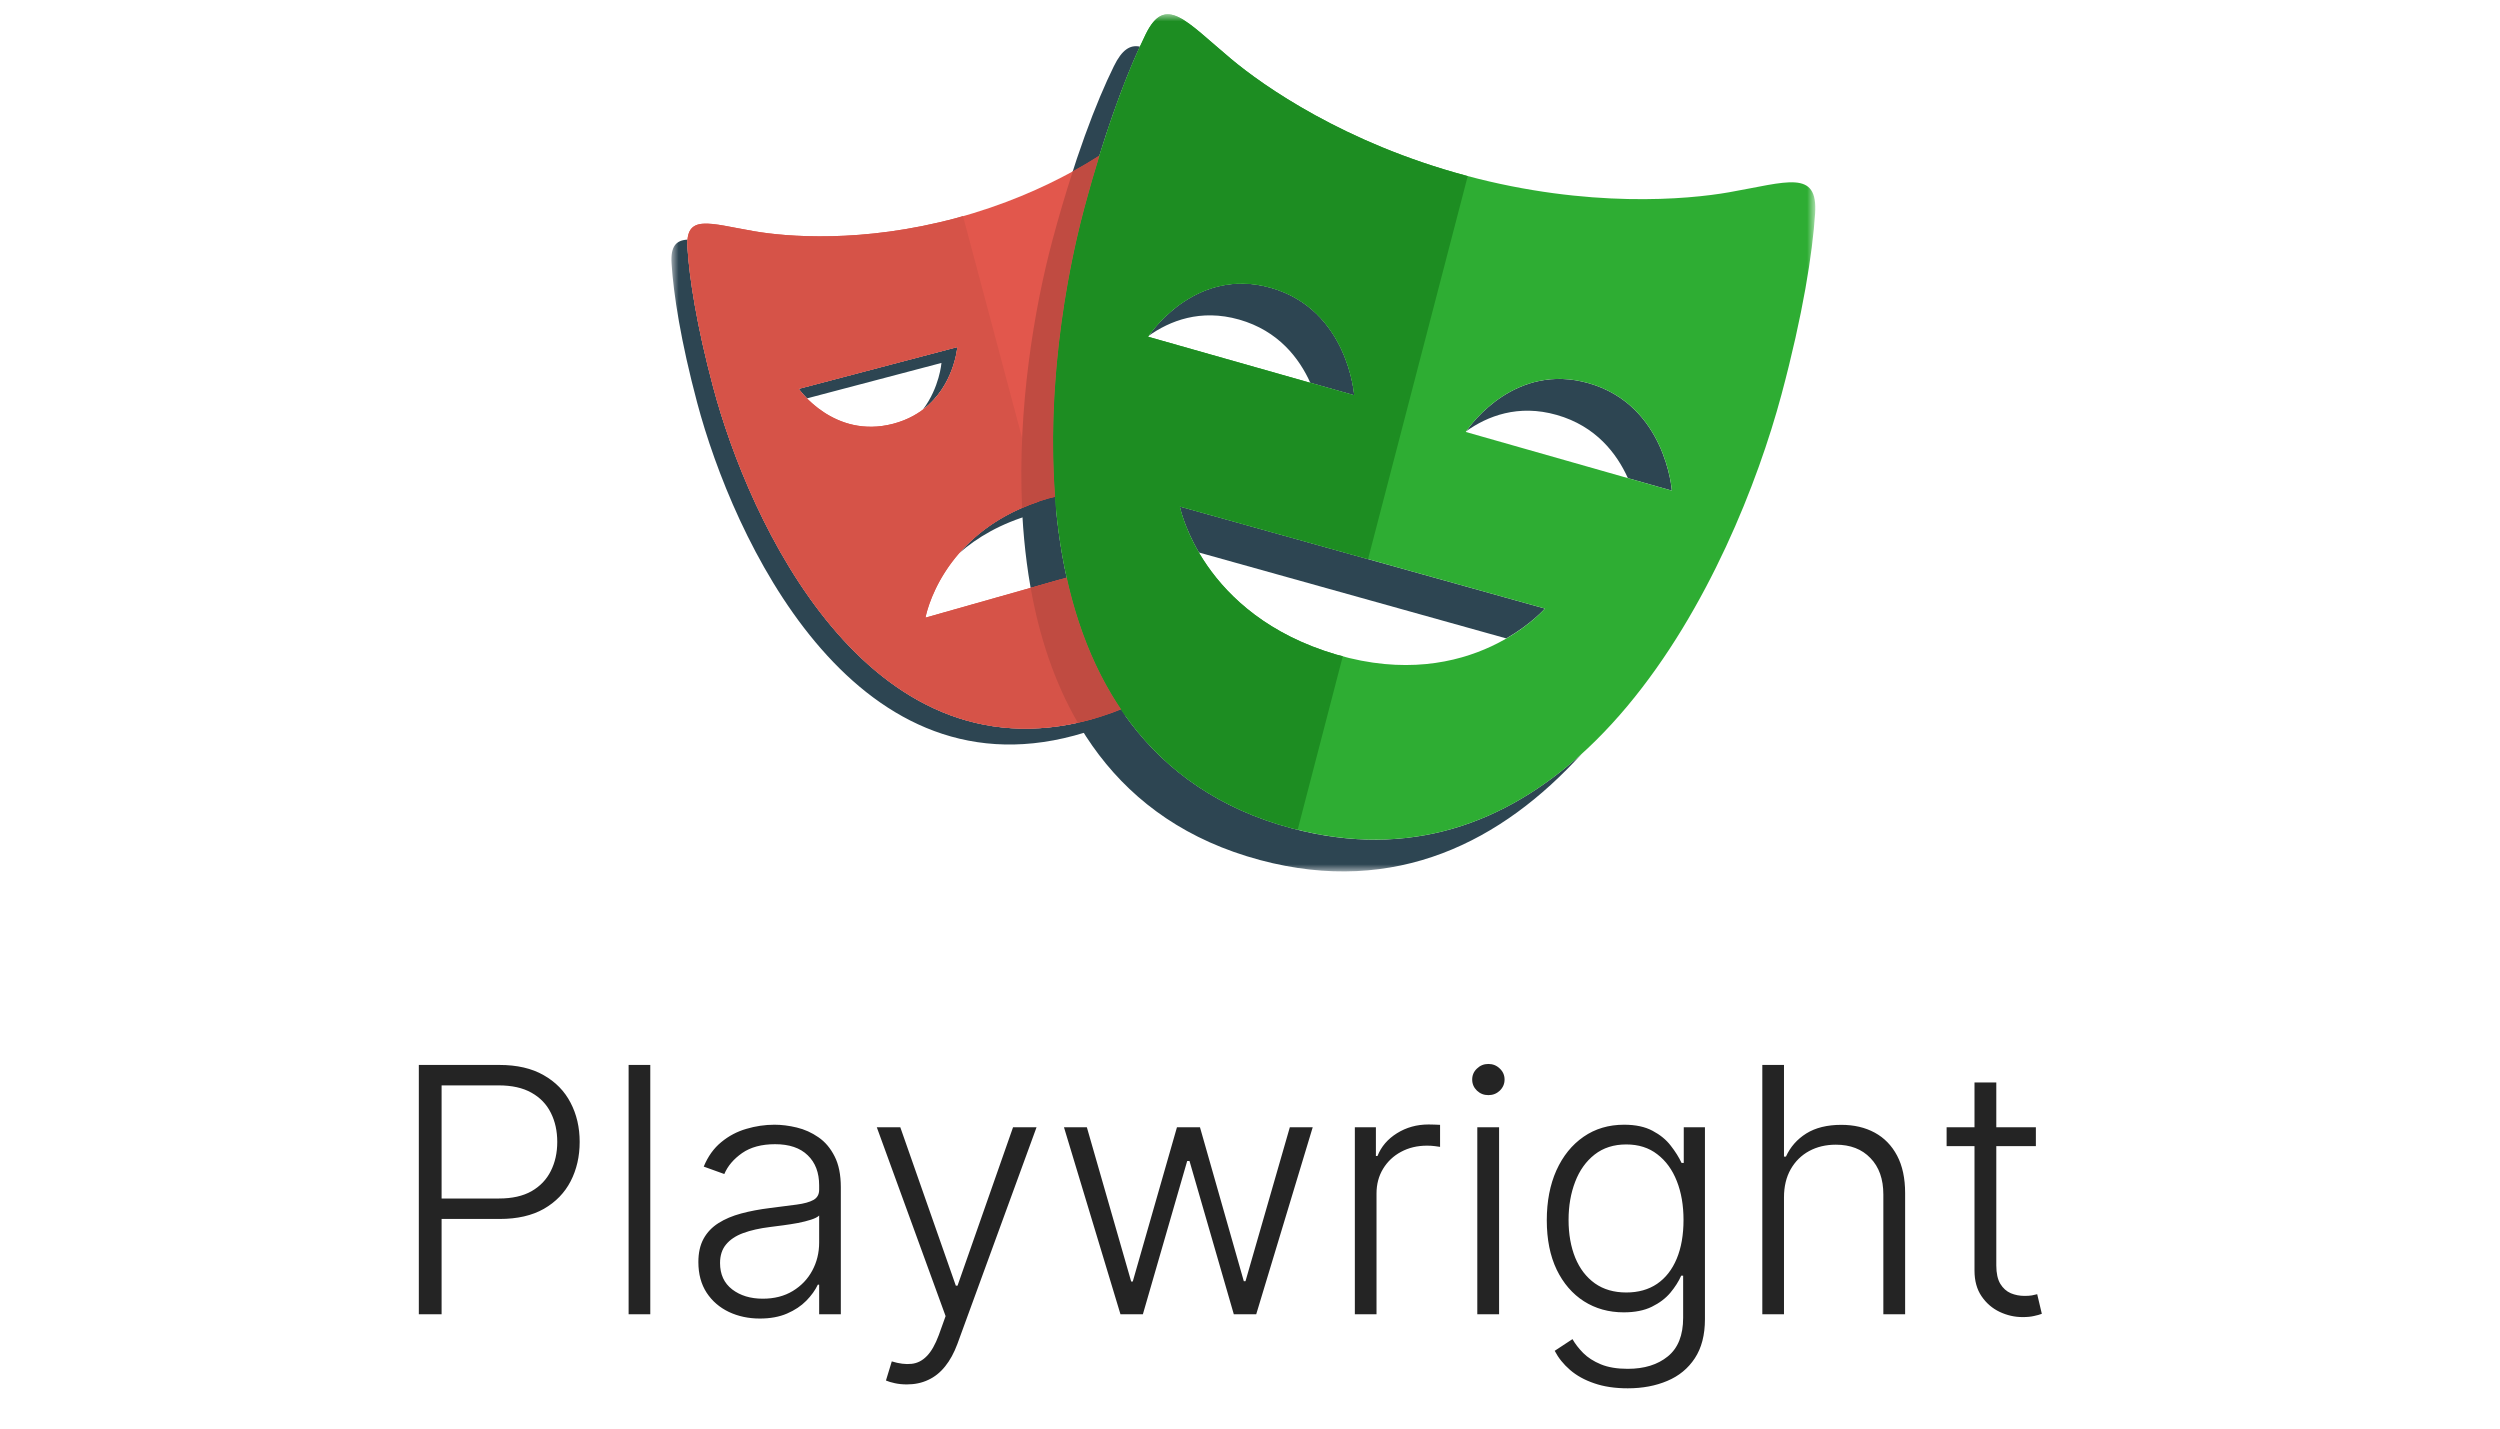
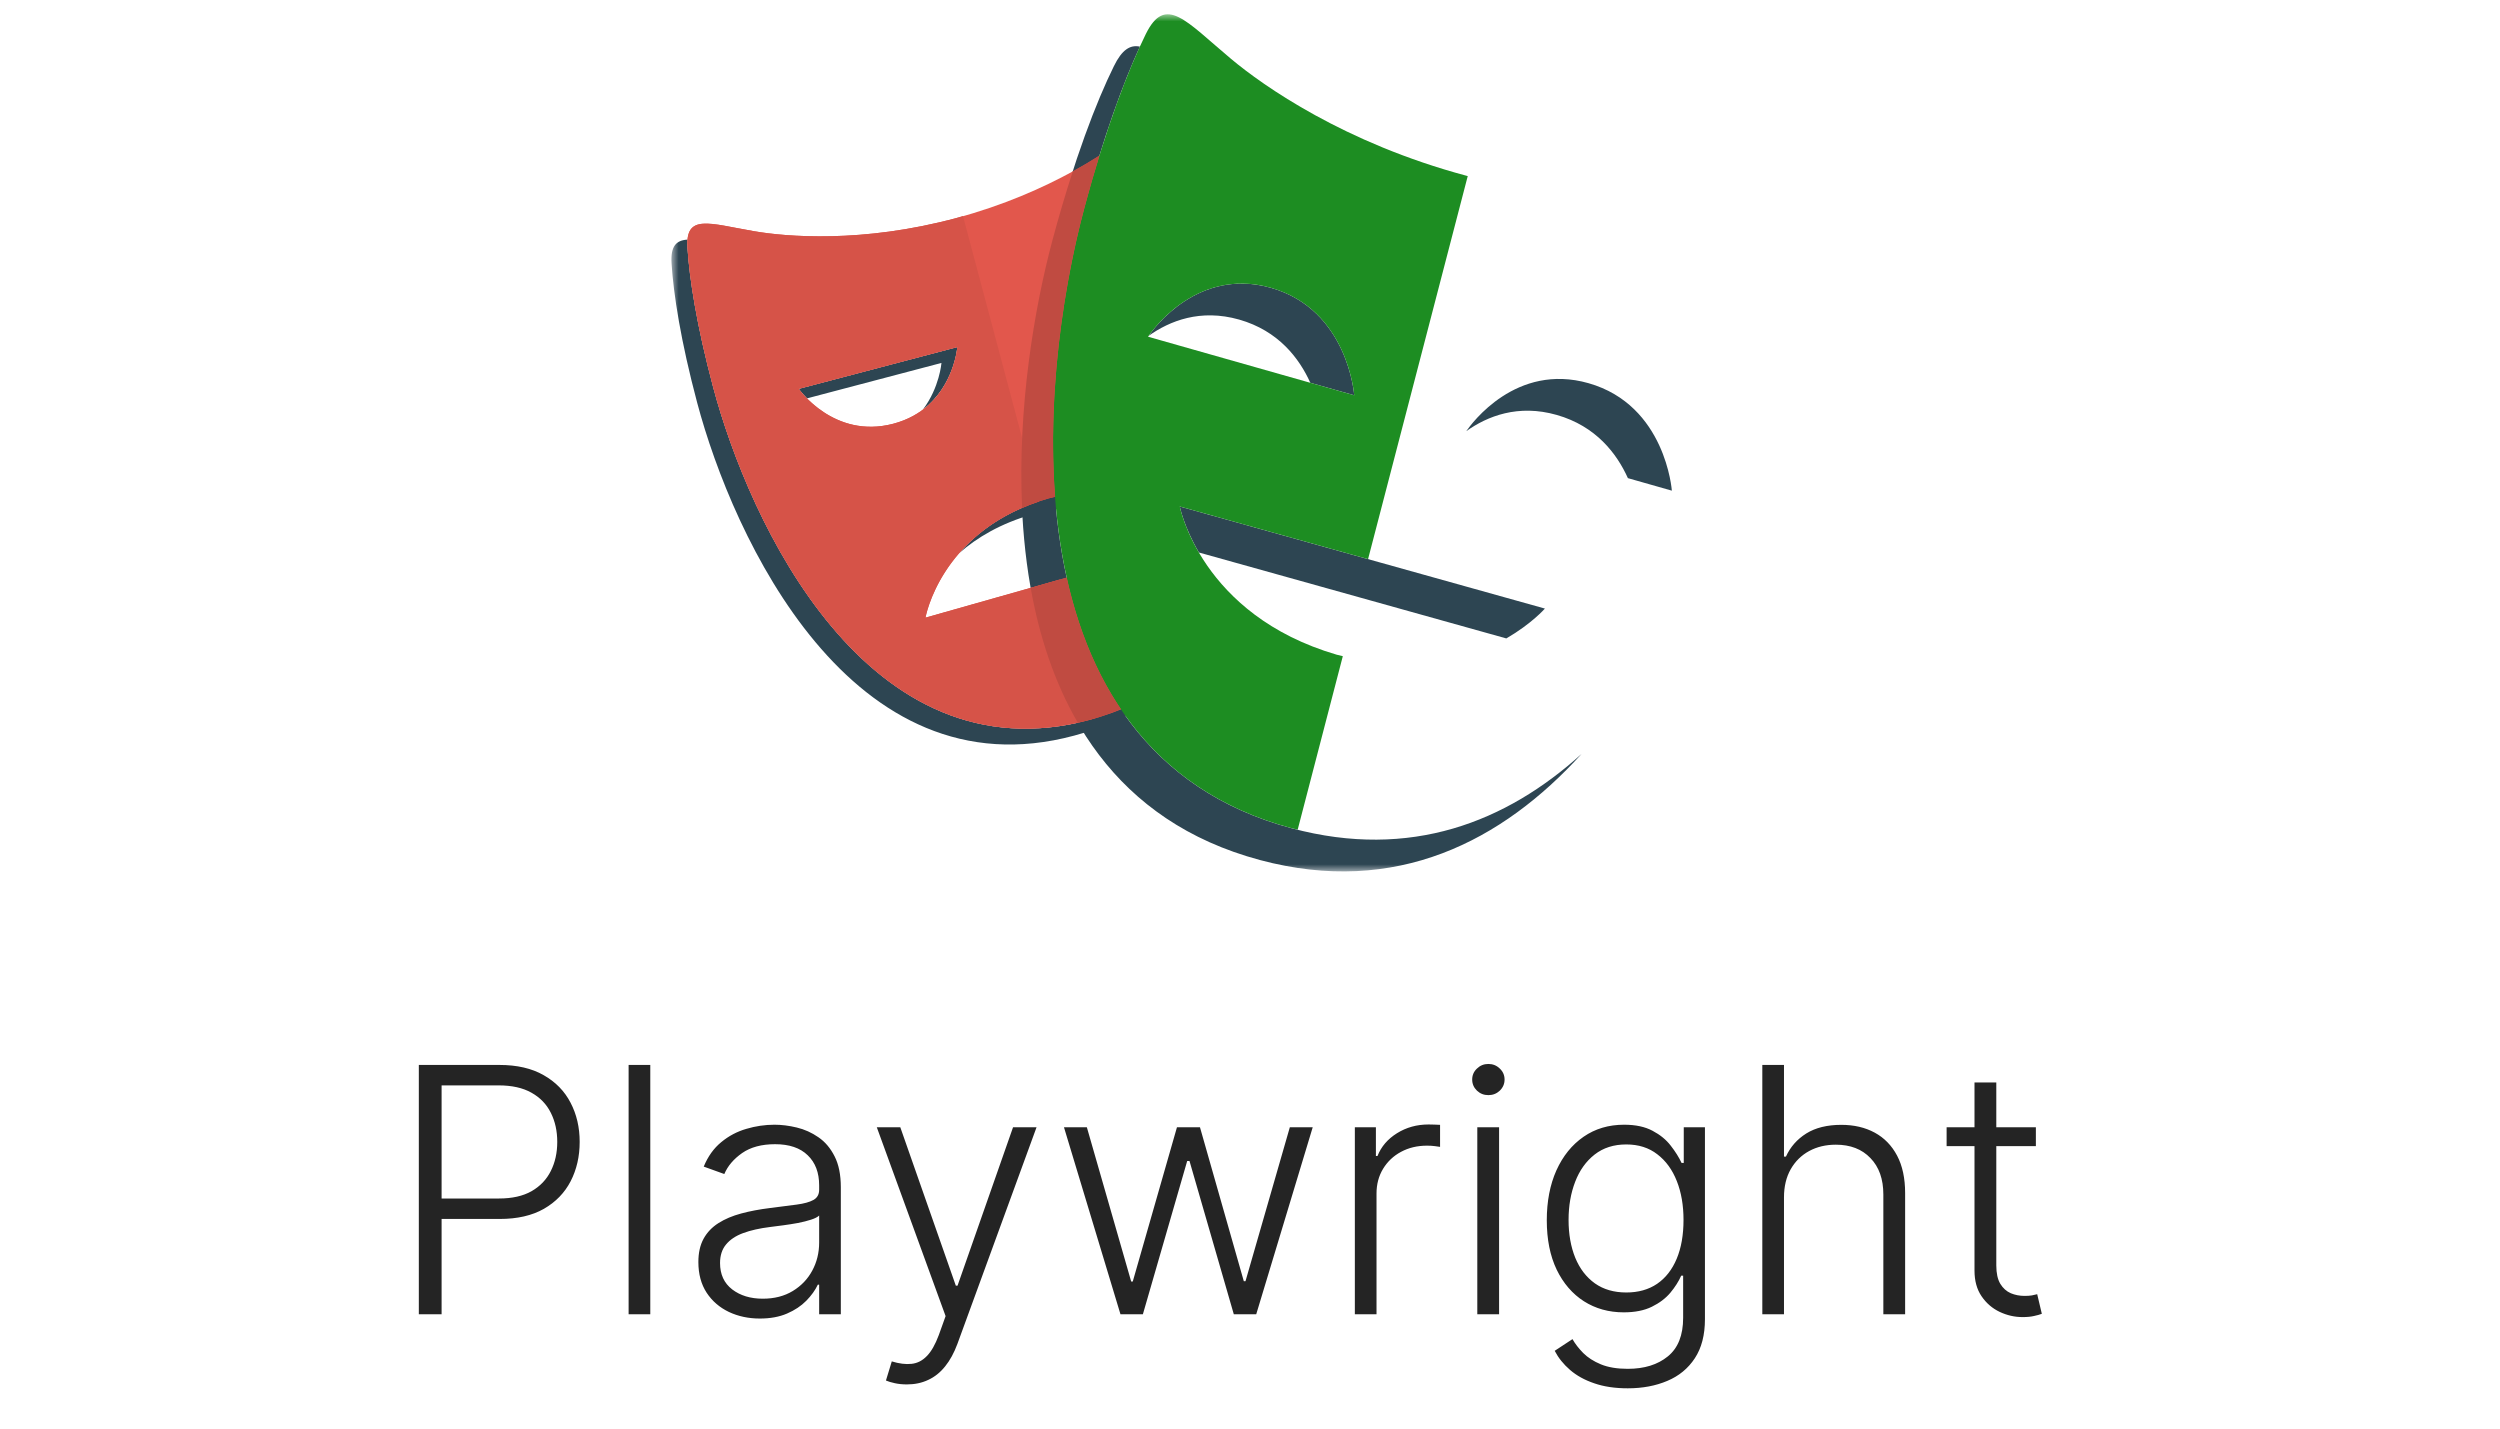
<svg xmlns="http://www.w3.org/2000/svg" width="175" height="100" viewBox="0 0 175 100" fill="none">
  <rect width="175" height="100" fill="white" />
  <mask id="mask0_12169_24434" style="mask-type:luminance" maskUnits="userSpaceOnUse" x="47" y="1" width="80" height="60">
    <path d="M127 1H47V61H127V1Z" fill="white" />
  </mask>
  <g mask="url(#mask0_12169_24434)">
    <path d="M73.392 34.89C70.403 35.738 68.442 37.226 67.15 38.712C68.388 37.629 70.045 36.635 72.281 36.001C74.567 35.353 76.518 35.358 78.13 35.669V34.409C76.755 34.283 75.178 34.383 73.392 34.89ZM67.014 24.294L55.913 27.219C55.913 27.219 56.115 27.505 56.49 27.886L65.902 25.405C65.902 25.405 65.769 27.124 64.61 28.662C66.801 27.004 67.014 24.294 67.014 24.294ZM76.306 50.383C60.684 54.59 52.419 36.486 49.917 27.09C48.761 22.752 48.256 19.467 48.122 17.347C48.109 17.156 48.111 16.963 48.129 16.772C47.319 16.82 46.931 17.242 47.01 18.459C47.145 20.578 47.649 23.863 48.805 28.201C51.307 37.596 59.572 55.701 75.194 51.493C78.594 50.577 81.149 48.909 83.067 46.779C81.299 48.375 79.087 49.632 76.306 50.383ZM79.241 13.214V14.326H85.368C85.243 13.932 85.116 13.578 84.99 13.214H79.241Z" fill="#2D4552" />
    <path d="M86.739 22.37C89.494 23.153 90.952 25.085 91.722 26.795L94.795 27.668C94.795 27.668 94.376 21.684 88.963 20.146C83.899 18.708 80.784 22.96 80.404 23.51C81.878 22.461 84.028 21.601 86.739 22.37ZM111.197 26.823C106.128 25.378 103.014 29.639 102.64 30.181C104.114 29.133 106.264 28.273 108.973 29.046C111.725 29.83 113.181 31.759 113.953 33.47L117.03 34.346C117.03 34.346 116.605 28.361 111.197 26.823ZM108.144 42.6L82.585 35.455C82.585 35.455 82.861 36.857 83.923 38.674L105.443 44.69C107.214 43.665 108.144 42.6 108.144 42.6ZM90.424 57.98C70.185 52.554 72.632 26.768 75.907 14.55C77.255 9.514 78.641 5.771 79.791 3.262C79.105 3.121 78.537 3.482 77.976 4.624C76.755 7.099 75.194 11.13 73.684 16.773C70.41 28.991 67.963 54.777 88.2 60.203C97.739 62.758 105.17 58.874 110.71 52.775C105.452 57.537 98.739 60.207 90.424 57.98Z" fill="#2D4552" />
    <path d="M79.242 44.34V39.136L64.784 43.236C64.784 43.236 65.852 37.029 73.392 34.89C75.679 34.242 77.63 34.246 79.242 34.558V13.214H86.481C85.693 10.778 84.93 8.903 84.29 7.6C83.23 5.444 82.144 6.873 79.679 8.936C77.942 10.386 73.554 13.481 66.95 15.261C60.346 17.041 55.006 16.569 52.779 16.183C49.62 15.638 47.969 14.945 48.123 17.347C48.258 19.466 48.762 22.751 49.919 27.089C52.419 36.485 60.686 54.589 76.308 50.381C80.388 49.282 83.268 47.108 85.264 44.338H79.242V44.34V44.34ZM55.912 27.219L67.014 24.294C67.014 24.294 66.691 28.565 62.529 29.662C58.366 30.758 55.912 27.219 55.912 27.219Z" fill="#E2574C" />
-     <path d="M121.024 13.461C118.138 13.967 111.215 14.597 102.659 12.304C94.1 10.012 88.422 6.003 86.172 4.119C82.983 1.448 81.58 -0.409 80.2 2.4C78.979 4.876 77.418 8.907 75.907 14.55C72.634 26.769 70.187 52.553 90.424 57.98C110.657 63.401 121.428 39.845 124.702 27.626C126.213 21.984 126.875 17.712 127.057 14.957C127.265 11.837 125.122 12.743 121.024 13.461ZM80.364 23.57C80.364 23.57 83.553 18.61 88.962 20.148C94.375 21.685 94.794 27.669 94.794 27.669L80.364 23.57ZM93.568 45.828C84.053 43.042 82.586 35.455 82.586 35.455L108.144 42.6C108.144 42.599 102.986 48.581 93.568 45.828V45.828ZM102.604 30.237C102.604 30.237 105.789 25.28 111.197 26.822C116.605 28.361 117.031 34.345 117.031 34.345L102.604 30.237H102.604Z" fill="#2EAD33" />
    <path d="M74.189 40.569L64.784 43.235C64.784 43.235 65.806 37.414 72.734 35.108L67.409 15.121L66.949 15.261C60.345 17.042 55.005 16.57 52.778 16.183C49.62 15.639 47.968 14.945 48.122 17.348C48.257 19.466 48.762 22.751 49.918 27.09C52.419 36.485 60.685 54.589 76.306 50.382L76.767 50.237L74.19 40.569L74.189 40.569ZM55.912 27.219L67.014 24.294C67.014 24.294 66.691 28.564 62.529 29.662C58.366 30.758 55.912 27.219 55.912 27.219Z" fill="#D65348" />
    <path d="M93.997 45.933L93.567 45.828C84.052 43.041 82.585 35.455 82.585 35.455L95.764 39.139L102.742 12.326L102.657 12.304C94.099 10.012 88.421 6.003 86.171 4.119C82.982 1.448 81.579 -0.409 80.198 2.4C78.979 4.876 77.418 8.907 75.907 14.55C72.634 26.768 70.187 52.553 90.424 57.979L90.839 58.073L93.997 45.933ZM80.364 23.57C80.364 23.57 83.553 18.61 88.962 20.147C94.375 21.685 94.794 27.668 94.794 27.668L80.364 23.57Z" fill="#1D8D22" />
    <path d="M74.668 40.432L72.146 41.148C72.742 44.508 73.792 47.731 75.441 50.579C75.728 50.516 76.012 50.462 76.304 50.382C77.07 50.175 77.781 49.919 78.464 49.64C76.622 46.906 75.403 43.758 74.668 40.432ZM73.683 16.773C72.387 21.61 71.227 28.574 71.547 35.558C72.118 35.31 72.722 35.079 73.392 34.889L73.859 34.784C73.29 27.324 74.52 19.722 75.906 14.55C76.235 13.323 76.587 12.102 76.961 10.889C76.351 11.279 75.728 11.649 75.093 11.998C74.582 13.577 74.112 15.169 73.683 16.773Z" fill="#C04B41" />
  </g>
  <path d="M29.318 92V74.546H34.952C36.19 74.546 37.224 74.784 38.054 75.261C38.889 75.733 39.517 76.375 39.938 77.188C40.364 78 40.577 78.915 40.577 79.932C40.577 80.949 40.367 81.867 39.946 82.685C39.526 83.497 38.901 84.142 38.071 84.619C37.242 85.091 36.21 85.327 34.977 85.327H30.546V83.895H34.935C35.849 83.895 36.608 83.724 37.21 83.383C37.812 83.037 38.261 82.565 38.557 81.969C38.858 81.372 39.008 80.693 39.008 79.932C39.008 79.171 38.858 78.492 38.557 77.895C38.261 77.298 37.81 76.829 37.202 76.489C36.599 76.148 35.835 75.977 34.909 75.977H30.912V92H29.318ZM45.52 74.546V92H44.003V74.546H45.52ZM53.19 92.298C52.401 92.298 51.679 92.145 51.026 91.838C50.372 91.526 49.852 91.077 49.466 90.492C49.08 89.901 48.886 89.185 48.886 88.344C48.886 87.696 49.008 87.151 49.253 86.707C49.497 86.264 49.844 85.901 50.293 85.617C50.742 85.332 51.273 85.108 51.886 84.943C52.5 84.778 53.176 84.651 53.915 84.56C54.648 84.469 55.267 84.389 55.773 84.321C56.284 84.253 56.673 84.145 56.94 83.997C57.207 83.849 57.341 83.611 57.341 83.281V82.974C57.341 82.082 57.074 81.381 56.54 80.869C56.011 80.352 55.25 80.094 54.256 80.094C53.312 80.094 52.543 80.301 51.946 80.716C51.355 81.131 50.94 81.619 50.702 82.182L49.261 81.662C49.557 80.946 49.966 80.375 50.489 79.949C51.011 79.517 51.597 79.207 52.244 79.02C52.892 78.827 53.548 78.73 54.213 78.73C54.713 78.73 55.233 78.796 55.773 78.926C56.318 79.057 56.824 79.284 57.29 79.608C57.756 79.926 58.133 80.372 58.423 80.946C58.713 81.514 58.858 82.236 58.858 83.111V92H57.341V89.929H57.247C57.065 90.315 56.795 90.69 56.438 91.054C56.08 91.418 55.631 91.716 55.091 91.949C54.551 92.182 53.918 92.298 53.19 92.298ZM53.395 90.909C54.202 90.909 54.901 90.73 55.492 90.372C56.082 90.014 56.537 89.54 56.855 88.949C57.179 88.352 57.341 87.696 57.341 86.98V85.088C57.227 85.196 57.037 85.293 56.77 85.378C56.508 85.463 56.205 85.54 55.858 85.608C55.517 85.671 55.176 85.724 54.835 85.77C54.494 85.815 54.188 85.855 53.915 85.889C53.176 85.98 52.545 86.122 52.023 86.315C51.5 86.508 51.099 86.776 50.821 87.117C50.543 87.452 50.403 87.883 50.403 88.412C50.403 89.207 50.688 89.824 51.256 90.261C51.824 90.693 52.537 90.909 53.395 90.909ZM63.481 96.909C63.18 96.909 62.899 96.881 62.638 96.824C62.376 96.767 62.169 96.704 62.016 96.636L62.425 95.298C62.942 95.457 63.402 95.514 63.805 95.469C64.209 95.429 64.567 95.247 64.879 94.923C65.192 94.605 65.47 94.117 65.715 93.457L66.192 92.128L61.376 78.909H63.021L66.908 89.997H67.027L70.913 78.909H72.558L67.019 94.071C66.785 94.702 66.499 95.227 66.158 95.648C65.817 96.074 65.422 96.389 64.973 96.594C64.53 96.804 64.033 96.909 63.481 96.909ZM78.433 92L74.478 78.909H76.08L79.183 89.707H79.293L82.387 78.909H83.998L87.066 89.682H87.185L90.288 78.909H91.89L87.935 92H86.367L83.265 81.27H83.103L80.001 92H78.433ZM94.839 92V78.909H96.313V80.921H96.424C96.685 80.261 97.14 79.73 97.788 79.327C98.441 78.918 99.18 78.713 100.004 78.713C100.129 78.713 100.268 78.716 100.421 78.722C100.575 78.727 100.702 78.733 100.805 78.739V80.281C100.737 80.27 100.617 80.253 100.447 80.23C100.276 80.207 100.092 80.196 99.893 80.196C99.211 80.196 98.603 80.341 98.069 80.631C97.54 80.915 97.123 81.31 96.816 81.815C96.509 82.321 96.356 82.898 96.356 83.546V92H94.839ZM103.411 92V78.909H104.936V92H103.411ZM104.186 76.659C103.874 76.659 103.607 76.554 103.385 76.344C103.163 76.128 103.053 75.869 103.053 75.568C103.053 75.267 103.163 75.011 103.385 74.801C103.607 74.585 103.874 74.477 104.186 74.477C104.499 74.477 104.766 74.585 104.987 74.801C105.209 75.011 105.32 75.267 105.32 75.568C105.32 75.869 105.209 76.128 104.987 76.344C104.766 76.554 104.499 76.659 104.186 76.659ZM113.942 97.182C113.05 97.182 112.269 97.065 111.599 96.832C110.928 96.605 110.363 96.293 109.903 95.895C109.442 95.497 109.085 95.051 108.829 94.557L110.073 93.739C110.261 94.068 110.511 94.392 110.823 94.71C111.141 95.028 111.553 95.293 112.059 95.503C112.57 95.713 113.198 95.818 113.942 95.818C115.102 95.818 116.036 95.528 116.746 94.949C117.462 94.369 117.82 93.469 117.82 92.247V89.298H117.684C117.508 89.696 117.255 90.094 116.925 90.492C116.596 90.883 116.164 91.21 115.63 91.472C115.102 91.733 114.445 91.864 113.661 91.864C112.616 91.864 111.687 91.605 110.874 91.088C110.067 90.571 109.431 89.832 108.965 88.872C108.505 87.906 108.275 86.756 108.275 85.421C108.275 84.097 108.499 82.932 108.948 81.926C109.403 80.921 110.036 80.136 110.849 79.574C111.661 79.011 112.607 78.73 113.687 78.73C114.488 78.73 115.153 78.872 115.681 79.156C116.21 79.435 116.633 79.781 116.951 80.196C117.275 80.611 117.528 81.014 117.71 81.406H117.863V78.909H119.346V92.341C119.346 93.449 119.11 94.361 118.638 95.077C118.167 95.793 117.525 96.321 116.712 96.662C115.9 97.008 114.977 97.182 113.942 97.182ZM113.84 90.474C114.681 90.474 115.4 90.273 115.996 89.869C116.593 89.46 117.05 88.875 117.369 88.114C117.687 87.352 117.846 86.446 117.846 85.395C117.846 84.372 117.69 83.466 117.377 82.676C117.065 81.881 116.61 81.256 116.013 80.801C115.423 80.341 114.698 80.111 113.84 80.111C112.965 80.111 112.227 80.347 111.624 80.818C111.022 81.29 110.567 81.926 110.261 82.727C109.954 83.523 109.8 84.412 109.8 85.395C109.8 86.395 109.957 87.278 110.269 88.046C110.582 88.807 111.039 89.403 111.641 89.835C112.244 90.261 112.977 90.474 113.84 90.474ZM124.879 83.818V92H123.362V74.546H124.879V80.963H125.016C125.322 80.287 125.797 79.747 126.439 79.344C127.087 78.94 127.905 78.739 128.893 78.739C129.78 78.739 130.558 78.921 131.229 79.284C131.899 79.648 132.422 80.185 132.797 80.895C133.172 81.605 133.359 82.48 133.359 83.52V92H131.834V83.614C131.834 82.534 131.533 81.685 130.93 81.065C130.334 80.44 129.527 80.128 128.51 80.128C127.811 80.128 127.189 80.276 126.643 80.571C126.098 80.867 125.666 81.293 125.348 81.849C125.036 82.401 124.879 83.057 124.879 83.818ZM142.511 78.909V80.23H136.263V78.909H142.511ZM138.215 75.773H139.741V88.582C139.741 89.128 139.835 89.557 140.022 89.869C140.21 90.176 140.454 90.395 140.755 90.526C141.056 90.651 141.377 90.713 141.718 90.713C141.917 90.713 142.087 90.702 142.229 90.679C142.371 90.651 142.496 90.622 142.604 90.594L142.928 91.966C142.781 92.023 142.599 92.074 142.383 92.119C142.167 92.171 141.9 92.196 141.582 92.196C141.025 92.196 140.488 92.074 139.971 91.829C139.46 91.585 139.039 91.222 138.71 90.739C138.38 90.256 138.215 89.656 138.215 88.94V75.773Z" fill="#242424" />
</svg>